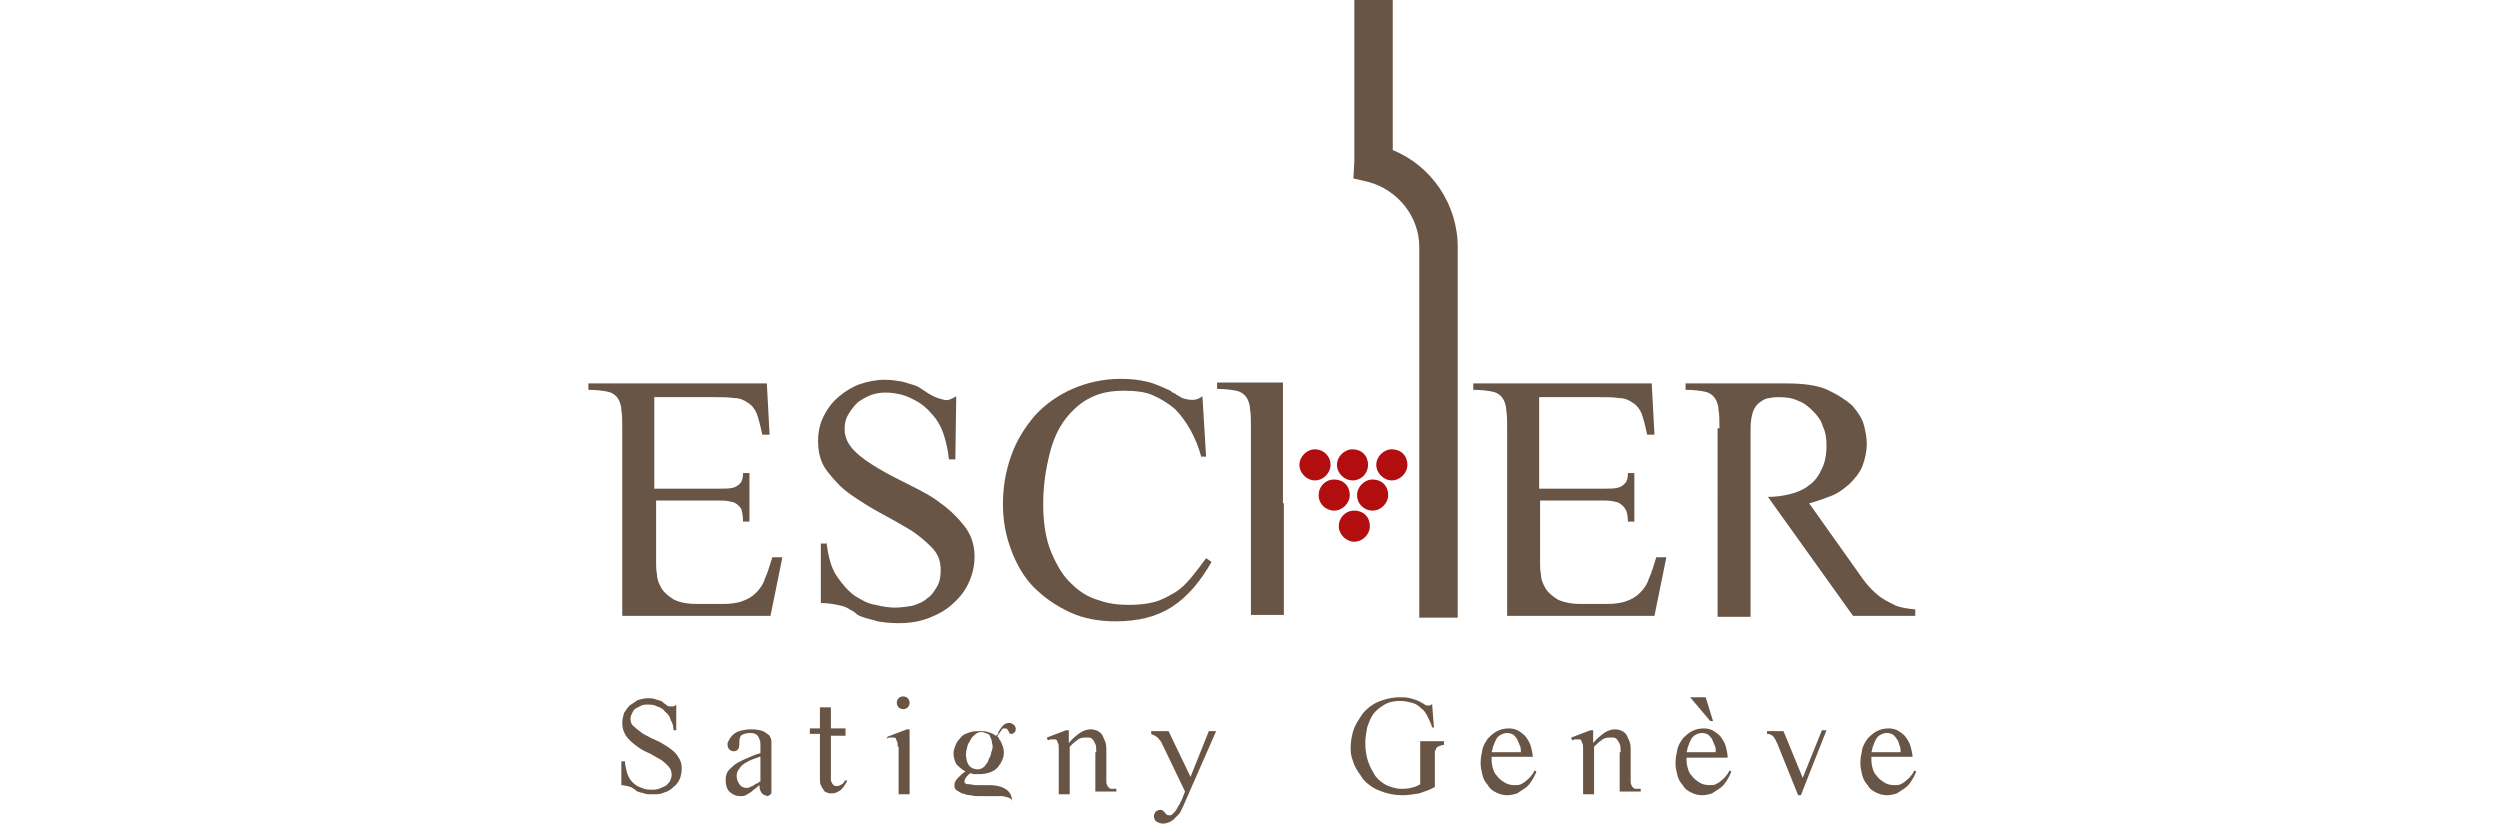
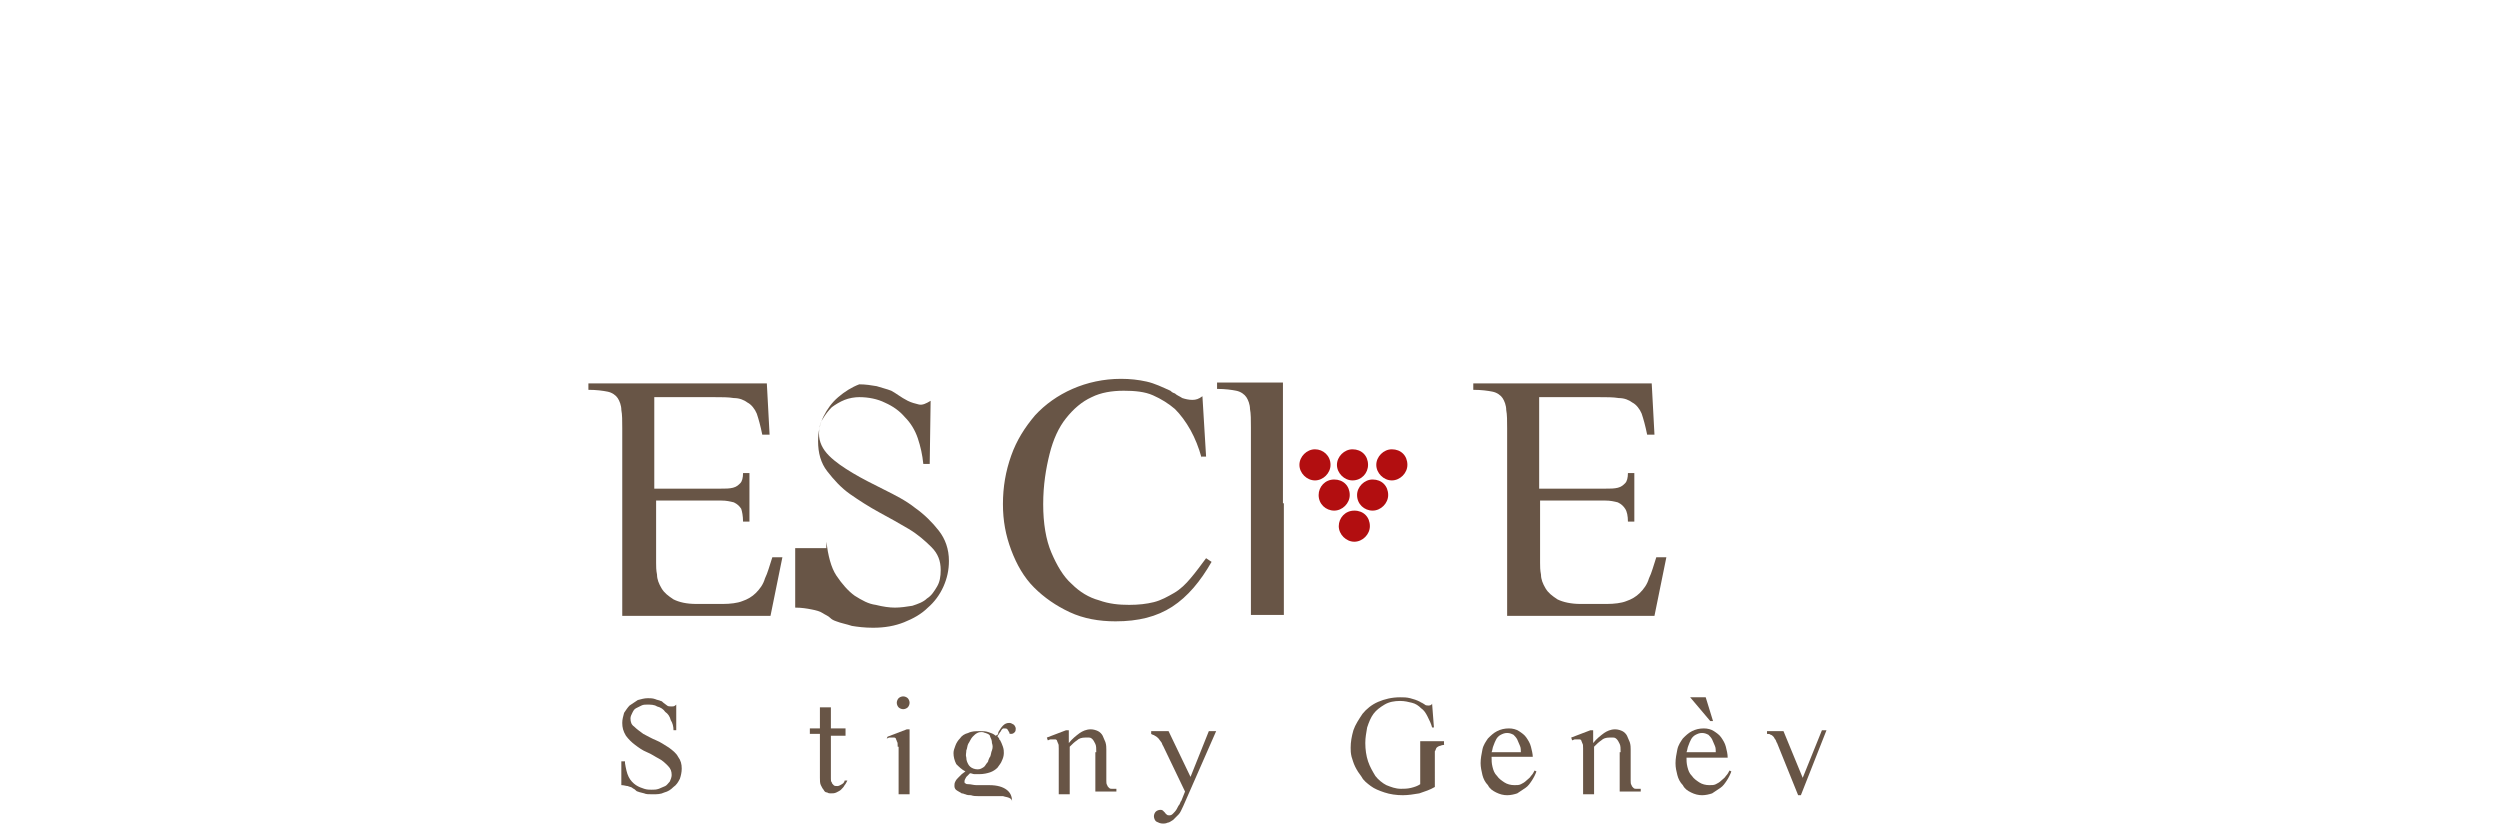
<svg xmlns="http://www.w3.org/2000/svg" version="1.1" x="0px" y="0px" viewBox="0 0 273.2 90.8" style="enable-background:new 0 0 273.2 90.8;" xml:space="preserve" width="273.2" height="90.8">
  <path fill="#685546" d="M71.6,53.4h5.1h2c0.6,0,1,0,1.4-0.1c0.4-0.1,0.6-0.3,0.8-0.5c0.2-0.2,0.3-0.6,0.3-1.1h0.7V57h-0.7  c0-0.6-0.1-1.1-0.2-1.4c-0.2-0.3-0.4-0.5-0.8-0.7c-0.4-0.1-0.8-0.2-1.4-0.2h-2h-5.1v6.8c0,0.4,0,0.8,0.1,1.3c0,0.5,0.2,1,0.5,1.5  c0.3,0.5,0.7,0.8,1.3,1.2c0.6,0.3,1.4,0.5,2.5,0.5h2.9c0.8,0,1.6-0.1,2.1-0.3c0.6-0.2,1.1-0.5,1.5-0.9c0.4-0.4,0.8-0.9,1-1.6  c0.3-0.6,0.5-1.4,0.8-2.3h1.1l-1.3,6.4H68V46.8c0-0.8,0-1.5-0.1-2c0-0.5-0.2-1-0.4-1.3c-0.2-0.3-0.6-0.6-1.1-0.7  c-0.5-0.1-1.2-0.2-2.1-0.2v-0.7h19.5l0.3,5.6h-0.8c-0.2-1-0.4-1.7-0.6-2.3c-0.2-0.5-0.6-1-1-1.2c-0.4-0.3-0.9-0.5-1.5-0.5  c-0.6-0.1-1.3-0.1-2.2-0.1h-6.5V53.4z" />
-   <path fill="#685546" d="M90.3,59.2c0.2,1.5,0.5,2.8,1.1,3.7c0.6,0.9,1.3,1.7,2,2.2c0.8,0.5,1.5,0.9,2.3,1  c0.8,0.2,1.5,0.3,2.1,0.3c0.6,0,1.3-0.1,1.9-0.2c0.6-0.2,1.2-0.4,1.6-0.8c0.5-0.3,0.8-0.8,1.1-1.3c0.3-0.5,0.4-1.1,0.4-1.8  c0-1-0.3-1.8-1-2.5c-0.7-0.7-1.5-1.4-2.5-2c-1-0.6-2.1-1.2-3.2-1.8c-1.1-0.6-2.2-1.3-3.2-2c-1-0.7-1.8-1.6-2.5-2.5  c-0.7-0.9-1-2-1-3.3c0-1,0.2-1.9,0.6-2.7c0.4-0.8,0.9-1.5,1.6-2.1c0.7-0.6,1.5-1.1,2.3-1.4c0.9-0.3,1.8-0.5,2.8-0.5  c0.7,0,1.3,0.1,1.9,0.2c0.6,0.2,1.1,0.3,1.6,0.5c0.2,0.1,0.5,0.3,0.8,0.5c0.3,0.2,0.6,0.4,1,0.6c0.4,0.2,0.8,0.3,1.2,0.4  c0.4,0.1,0.8-0.1,1.3-0.4l-0.1,6.9h-0.7c-0.1-1-0.3-1.9-0.6-2.8c-0.3-0.9-0.8-1.7-1.4-2.3c-0.6-0.7-1.3-1.2-2.2-1.6  c-0.8-0.4-1.8-0.6-2.8-0.6c-0.5,0-1.1,0.1-1.6,0.3c-0.5,0.2-1,0.5-1.4,0.8c-0.4,0.4-0.7,0.8-1,1.3c-0.3,0.5-0.4,1-0.4,1.6  c0,0.9,0.4,1.7,1.1,2.4c0.7,0.7,1.6,1.3,2.6,1.9c1,0.6,2.2,1.2,3.4,1.8c1.2,0.6,2.4,1.2,3.4,2c1,0.7,1.9,1.6,2.6,2.5  c0.7,0.9,1.1,2,1.1,3.3c0,1-0.2,1.9-0.6,2.8c-0.4,0.9-1,1.7-1.7,2.3c-0.7,0.7-1.6,1.2-2.6,1.6c-1,0.4-2.1,0.6-3.4,0.6  c-0.9,0-1.7-0.1-2.3-0.2c-0.6-0.2-1.2-0.3-1.7-0.5c-0.3-0.1-0.5-0.2-0.7-0.4c-0.2-0.2-0.5-0.3-0.8-0.5c-0.3-0.2-0.7-0.3-1.2-0.4  c-0.5-0.1-1.1-0.2-1.8-0.2v-6.5H90.3z" />
+   <path fill="#685546" d="M90.3,59.2c0.2,1.5,0.5,2.8,1.1,3.7c0.6,0.9,1.3,1.7,2,2.2c0.8,0.5,1.5,0.9,2.3,1  c0.8,0.2,1.5,0.3,2.1,0.3c0.6,0,1.3-0.1,1.9-0.2c0.6-0.2,1.2-0.4,1.6-0.8c0.5-0.3,0.8-0.8,1.1-1.3c0.3-0.5,0.4-1.1,0.4-1.8  c0-1-0.3-1.8-1-2.5c-0.7-0.7-1.5-1.4-2.5-2c-1-0.6-2.1-1.2-3.2-1.8c-1.1-0.6-2.2-1.3-3.2-2c-1-0.7-1.8-1.6-2.5-2.5  c-0.7-0.9-1-2-1-3.3c0-1,0.2-1.9,0.6-2.7c0.4-0.8,0.9-1.5,1.6-2.1c0.7-0.6,1.5-1.1,2.3-1.4c0.7,0,1.3,0.1,1.9,0.2c0.6,0.2,1.1,0.3,1.6,0.5c0.2,0.1,0.5,0.3,0.8,0.5c0.3,0.2,0.6,0.4,1,0.6c0.4,0.2,0.8,0.3,1.2,0.4  c0.4,0.1,0.8-0.1,1.3-0.4l-0.1,6.9h-0.7c-0.1-1-0.3-1.9-0.6-2.8c-0.3-0.9-0.8-1.7-1.4-2.3c-0.6-0.7-1.3-1.2-2.2-1.6  c-0.8-0.4-1.8-0.6-2.8-0.6c-0.5,0-1.1,0.1-1.6,0.3c-0.5,0.2-1,0.5-1.4,0.8c-0.4,0.4-0.7,0.8-1,1.3c-0.3,0.5-0.4,1-0.4,1.6  c0,0.9,0.4,1.7,1.1,2.4c0.7,0.7,1.6,1.3,2.6,1.9c1,0.6,2.2,1.2,3.4,1.8c1.2,0.6,2.4,1.2,3.4,2c1,0.7,1.9,1.6,2.6,2.5  c0.7,0.9,1.1,2,1.1,3.3c0,1-0.2,1.9-0.6,2.8c-0.4,0.9-1,1.7-1.7,2.3c-0.7,0.7-1.6,1.2-2.6,1.6c-1,0.4-2.1,0.6-3.4,0.6  c-0.9,0-1.7-0.1-2.3-0.2c-0.6-0.2-1.2-0.3-1.7-0.5c-0.3-0.1-0.5-0.2-0.7-0.4c-0.2-0.2-0.5-0.3-0.8-0.5c-0.3-0.2-0.7-0.3-1.2-0.4  c-0.5-0.1-1.1-0.2-1.8-0.2v-6.5H90.3z" />
  <path fill="#685546" d="M131.3,50c-0.3-1.1-0.7-2.1-1.2-3c-0.5-0.9-1.1-1.7-1.7-2.3c-0.7-0.6-1.5-1.1-2.4-1.5  c-0.9-0.4-2-0.5-3.2-0.5c-1.3,0-2.5,0.2-3.5,0.7c-1.1,0.5-2,1.3-2.8,2.3c-0.8,1-1.4,2.3-1.8,3.9c-0.4,1.6-0.7,3.4-0.7,5.5  c0,2.1,0.3,3.9,0.9,5.3c0.6,1.4,1.3,2.6,2.2,3.4c0.9,0.9,1.9,1.5,3,1.8c1.1,0.4,2.2,0.5,3.3,0.5c1,0,1.9-0.1,2.7-0.3  c0.8-0.2,1.5-0.6,2.2-1c0.7-0.4,1.3-1,1.8-1.6c0.6-0.7,1.1-1.4,1.7-2.2l0.6,0.4c-1.2,2.1-2.6,3.8-4.3,4.9c-1.7,1.1-3.7,1.6-6.2,1.6  c-1.8,0-3.5-0.3-5-1c-1.5-0.7-2.8-1.6-3.9-2.7c-1.1-1.1-1.9-2.5-2.5-4.1c-0.6-1.6-0.9-3.2-0.9-5c0-1.9,0.3-3.6,0.9-5.3  c0.6-1.7,1.5-3.1,2.6-4.4c1.1-1.2,2.5-2.2,4.1-2.9c1.6-0.7,3.4-1.1,5.3-1.1c1,0,1.9,0.1,2.8,0.3c0.9,0.2,1.7,0.6,2.6,1  c0.1,0.1,0.2,0.2,0.5,0.3c0.2,0.2,0.5,0.3,0.8,0.5c0.3,0.1,0.7,0.2,1.1,0.2c0.4,0,0.7-0.1,1.1-0.4l0.4,6.6H131.3z" />
  <path fill="#685546" d="M168.3,53.4h5.1h2c0.6,0,1,0,1.4-0.1c0.4-0.1,0.6-0.3,0.8-0.5c0.2-0.2,0.3-0.6,0.3-1.1h0.7V57h-0.7  c0-0.6-0.1-1.1-0.3-1.4c-0.2-0.3-0.4-0.5-0.8-0.7c-0.4-0.1-0.8-0.2-1.4-0.2h-2h-5.1v6.8c0,0.4,0,0.8,0.1,1.3c0,0.5,0.2,1,0.5,1.5  c0.3,0.5,0.7,0.8,1.3,1.2c0.6,0.3,1.5,0.5,2.5,0.5h2.9c0.8,0,1.6-0.1,2.1-0.3c0.6-0.2,1.1-0.5,1.5-0.9c0.4-0.4,0.8-0.9,1-1.6  c0.3-0.6,0.5-1.4,0.8-2.3h1.1l-1.3,6.4h-16.1V46.8c0-0.8,0-1.5-0.1-2c0-0.5-0.2-1-0.4-1.3c-0.2-0.3-0.6-0.6-1.1-0.7  c-0.5-0.1-1.2-0.2-2.1-0.2v-0.7h19.5l0.3,5.6h-0.8c-0.2-1-0.4-1.7-0.6-2.3c-0.2-0.5-0.6-1-1-1.2c-0.4-0.3-0.9-0.5-1.5-0.5  c-0.6-0.1-1.3-0.1-2.2-0.1h-6.5V53.4z" />
-   <path fill="#685546" d="M187.9,46.8c0-0.8,0-1.5-0.1-2c0-0.5-0.2-1-0.4-1.3c-0.2-0.3-0.6-0.6-1.1-0.7  c-0.5-0.1-1.2-0.2-2.1-0.2v-0.7h11c1.9,0,3.4,0.2,4.5,0.7c1.1,0.5,2,1.1,2.7,1.7c0.6,0.7,1.1,1.4,1.3,2.2c0.2,0.8,0.3,1.4,0.3,2  c0,0.9-0.2,1.7-0.5,2.5c-0.3,0.7-0.8,1.3-1.4,1.9c-0.6,0.5-1.2,1-2,1.3c-0.8,0.3-1.6,0.6-2.4,0.8l4.9,6.9c0.5,0.7,0.9,1.3,1.3,1.8  c0.4,0.5,0.9,1,1.4,1.4c0.5,0.4,1.1,0.7,1.7,1c0.6,0.3,1.4,0.4,2.3,0.5v0.7h-6.8l-9.3-13c0.8,0,1.6-0.1,2.4-0.3  c0.8-0.2,1.5-0.5,2-0.9c0.6-0.4,1.1-1,1.4-1.7c0.4-0.7,0.6-1.6,0.6-2.7c0-0.8-0.1-1.5-0.4-2.1c-0.2-0.7-0.6-1.2-1.1-1.7  c-0.5-0.5-1-0.9-1.6-1.1c-0.6-0.3-1.3-0.4-2.1-0.4c-0.3,0-0.6,0-1,0.1c-0.4,0-0.7,0.2-1,0.4c-0.3,0.2-0.6,0.5-0.8,1  c-0.2,0.5-0.3,1.2-0.3,2v20.5h-3.6V46.8z" />
  <path fill="#B20E10" d="M147.5,54.1c0,0.9-0.8,1.7-1.7,1.7c-0.9,0-1.7-0.7-1.7-1.7c0-0.9,0.7-1.7,1.7-1.7  C146.8,52.4,147.5,53.1,147.5,54.1" />
  <path fill="#B20E10" d="M151.7,54.1c0,0.9-0.8,1.7-1.7,1.7c-0.9,0-1.7-0.7-1.7-1.7c0-0.9,0.8-1.7,1.7-1.7  C151,52.4,151.7,53.1,151.7,54.1" />
  <path fill="#B20E10" d="M145.4,50.8c0,0.9-0.8,1.7-1.7,1.7s-1.7-0.8-1.7-1.7c0-0.9,0.8-1.7,1.7-1.7S145.4,49.8,145.4,50.8" />
  <path fill="#B20E10" d="M149.5,50.8c0,0.9-0.7,1.7-1.7,1.7c-0.9,0-1.7-0.8-1.7-1.7c0-0.9,0.8-1.7,1.7-1.7  C148.8,49.1,149.5,49.8,149.5,50.8" />
  <path fill="#B20E10" d="M153.8,50.8c0,0.9-0.8,1.7-1.7,1.7c-0.9,0-1.7-0.8-1.7-1.7c0-0.9,0.8-1.7,1.7-1.7  C153.1,49.1,153.8,49.8,153.8,50.8" />
  <path fill="#B20E10" d="M149.7,57.5c0,0.9-0.8,1.7-1.7,1.7c-0.9,0-1.7-0.8-1.7-1.7s0.7-1.7,1.7-1.7  C149,55.8,149.7,56.5,149.7,57.5" />
-   <path fill="#685546" d="M159.3,67.5h-4.2V27c0-3.3-2.3-6.2-5.5-7.1l-1.7-0.4l0.1-1.9V0h4.2v16.4c4.2,1.7,7.1,5.9,7.1,10.6  V67.5z" />
  <path fill="#685546" d="M140.3,55v12.2h-3.6V46.7c0-0.8,0-1.5-0.1-2c0-0.5-0.2-1-0.4-1.3c-0.2-0.3-0.6-0.6-1.1-0.7  c-0.5-0.1-1.2-0.2-2.1-0.2v-0.7h7.2v11.8V55z" />
  <path fill="#685546" d="M68.3,83.4c0.1,0.6,0.2,1.1,0.4,1.5c0.2,0.4,0.5,0.7,0.8,0.9c0.3,0.2,0.6,0.3,0.9,0.4  c0.3,0.1,0.6,0.1,0.8,0.1c0.3,0,0.5,0,0.8-0.1c0.2-0.1,0.5-0.2,0.7-0.3c0.2-0.1,0.3-0.3,0.5-0.5c0.1-0.2,0.2-0.5,0.2-0.7  c0-0.4-0.1-0.7-0.4-1c-0.3-0.3-0.6-0.6-1-0.8c-0.4-0.2-0.8-0.5-1.3-0.7c-0.5-0.2-0.9-0.5-1.3-0.8c-0.4-0.3-0.7-0.6-1-1  C68.1,79.9,68,79.5,68,79c0-0.4,0.1-0.7,0.2-1.1c0.2-0.3,0.4-0.6,0.6-0.8c0.3-0.2,0.6-0.4,0.9-0.6c0.4-0.1,0.7-0.2,1.1-0.2  c0.3,0,0.5,0,0.8,0.1c0.2,0.1,0.4,0.1,0.6,0.2c0.1,0,0.2,0.1,0.3,0.2c0.1,0.1,0.3,0.2,0.4,0.3c0.1,0.1,0.3,0.1,0.5,0.1  c0.2,0,0.3,0,0.5-0.2l0,2.8h-0.3c0-0.4-0.1-0.8-0.3-1.1c-0.1-0.4-0.3-0.7-0.6-0.9c-0.2-0.3-0.5-0.5-0.9-0.6  c-0.3-0.2-0.7-0.2-1.1-0.2c-0.2,0-0.4,0-0.6,0.1c-0.2,0.1-0.4,0.2-0.6,0.3c-0.2,0.1-0.3,0.3-0.4,0.5c-0.1,0.2-0.2,0.4-0.2,0.6  c0,0.4,0.1,0.7,0.4,0.9c0.3,0.3,0.6,0.5,1,0.8c0.4,0.2,0.9,0.5,1.4,0.7c0.5,0.2,0.9,0.5,1.4,0.8c0.4,0.3,0.8,0.6,1,1  c0.3,0.4,0.4,0.8,0.4,1.3c0,0.4-0.1,0.8-0.2,1.1c-0.2,0.4-0.4,0.7-0.7,0.9c-0.3,0.3-0.6,0.5-1,0.6c-0.4,0.2-0.8,0.2-1.3,0.2  c-0.4,0-0.7,0-0.9-0.1c-0.3-0.1-0.5-0.1-0.7-0.2c-0.1,0-0.2-0.1-0.3-0.2c-0.1-0.1-0.2-0.1-0.3-0.2c-0.1-0.1-0.3-0.1-0.5-0.2  c-0.2,0-0.4-0.1-0.7-0.1v-2.6H68.3z" />
-   <path fill="#685546" d="M83.2,86.6C83,86.3,83,86.1,83,85.8c-0.2,0.1-0.3,0.3-0.5,0.4c-0.2,0.1-0.3,0.3-0.5,0.4  c-0.2,0.1-0.3,0.2-0.5,0.3c-0.2,0.1-0.4,0.1-0.6,0.1c-0.5,0-0.9-0.2-1.2-0.5c-0.3-0.3-0.4-0.8-0.4-1.3c0-0.4,0.1-0.8,0.4-1.1  c0.3-0.3,0.6-0.6,1-0.8c0.4-0.2,0.8-0.4,1.3-0.6c0.4-0.2,0.8-0.3,1.1-0.4c0-0.3,0-0.6,0-0.8c0-0.3,0-0.5-0.1-0.7  c-0.1-0.2-0.1-0.3-0.3-0.5c-0.1-0.1-0.4-0.2-0.7-0.2c-0.4,0-0.7,0.1-0.9,0.2c-0.2,0.1-0.3,0.4-0.3,0.7c0,0.4,0,0.6-0.1,0.8  c-0.1,0.2-0.3,0.3-0.5,0.3c-0.2,0-0.4-0.1-0.5-0.2c-0.1-0.1-0.2-0.3-0.2-0.5c0-0.1,0-0.3,0.1-0.4c0.1-0.2,0.2-0.4,0.4-0.6  c0.2-0.2,0.4-0.4,0.8-0.5c0.3-0.1,0.8-0.2,1.3-0.2c0.6,0,1,0.1,1.3,0.2c0.3,0.2,0.5,0.3,0.7,0.5c0.1,0.2,0.2,0.4,0.2,0.6  c0,0.2,0,0.4,0,0.5v5.2c-0.1,0.1-0.1,0.1-0.2,0.2c-0.1,0-0.1,0.1-0.2,0.1C83.5,86.9,83.3,86.8,83.2,86.6 M83,82.7  c-0.3,0.1-0.5,0.2-0.8,0.3c-0.3,0.1-0.6,0.3-0.8,0.4c-0.3,0.2-0.5,0.4-0.6,0.6c-0.2,0.2-0.3,0.5-0.3,0.8c0,0.3,0.1,0.6,0.3,0.9  c0.2,0.3,0.5,0.4,0.8,0.4c0.1,0,0.2,0,0.4-0.1c0.1-0.1,0.3-0.1,0.4-0.2c0.1-0.1,0.3-0.2,0.4-0.2c0.1-0.1,0.2-0.2,0.3-0.2V82.7z" />
  <path fill="#685546" d="M92.4,79.8v0.6h-1.6v4.2c0,0.2,0,0.3,0,0.5c0,0.2,0,0.3,0.1,0.4c0,0.1,0.1,0.2,0.2,0.3  c0.1,0.1,0.2,0.1,0.4,0.1c0.2,0,0.3-0.1,0.5-0.2c0.2-0.1,0.3-0.3,0.3-0.4h0.3c-0.1,0.2-0.2,0.4-0.3,0.5c-0.1,0.2-0.2,0.3-0.4,0.5  c-0.1,0.1-0.3,0.2-0.5,0.3c-0.2,0.1-0.4,0.1-0.6,0.1c-0.1,0-0.3,0-0.4-0.1c-0.2,0-0.3-0.1-0.4-0.3c-0.1-0.1-0.2-0.3-0.3-0.5  c-0.1-0.2-0.1-0.5-0.1-0.8v-4.8h-1.1v-0.6h1.1v-2.3h1.2v2.3H92.4z" />
  <path fill="#685546" d="M98.1,81.6c0-0.3,0-0.5-0.1-0.6c0-0.1-0.1-0.2-0.1-0.3c-0.1-0.1-0.1-0.1-0.2-0.1c-0.1,0-0.1,0-0.2,0  c-0.1,0-0.2,0-0.3,0c-0.1,0-0.2,0.1-0.3,0.1L97,80.5l2.1-0.8h0.3v7.1h-1.2V81.6z M98.2,76.3c0.1-0.1,0.3-0.2,0.5-0.2  c0.2,0,0.4,0.1,0.5,0.2c0.1,0.1,0.2,0.3,0.2,0.5s-0.1,0.4-0.2,0.5c-0.1,0.1-0.3,0.2-0.5,0.2c-0.2,0-0.4-0.1-0.5-0.2  C98.1,77.2,98,77,98,76.8S98.1,76.4,98.2,76.3" />
  <path fill="#685546" d="M109,80.3c0.1-0.1,0.1-0.2,0.1-0.3c0.2-0.3,0.3-0.5,0.5-0.7c0.2-0.2,0.4-0.3,0.7-0.3  c0.2,0,0.3,0.1,0.5,0.2c0.1,0.1,0.2,0.3,0.2,0.4c0,0.1,0,0.3-0.1,0.4c-0.1,0.1-0.2,0.2-0.4,0.2c-0.1,0-0.2,0-0.2-0.1  c0-0.1,0-0.1-0.1-0.2c0-0.1-0.1-0.1-0.1-0.2c-0.1-0.1-0.2-0.1-0.4-0.1c-0.1,0-0.1,0-0.2,0.1c-0.1,0.1-0.1,0.2-0.2,0.3  c-0.1,0.1-0.1,0.2-0.2,0.3c-0.1,0.1-0.1,0.2-0.1,0.2c0,0,0.1,0,0.1,0.1c0.1,0.1,0.1,0.1,0.1,0.2c0,0,0.1,0.1,0.1,0.1  c0.1,0.2,0.2,0.4,0.3,0.7c0.1,0.3,0.1,0.5,0.1,0.7c0,0.3-0.1,0.6-0.2,0.8c-0.1,0.3-0.3,0.5-0.5,0.8c-0.2,0.2-0.5,0.4-0.8,0.5  c-0.3,0.1-0.7,0.2-1.2,0.2c-0.2,0-0.3,0-0.5,0c-0.2,0-0.3-0.1-0.5-0.1c-0.1,0.1-0.2,0.2-0.4,0.4c-0.1,0.2-0.2,0.3-0.2,0.5  c0,0.1,0,0.2,0.1,0.2c0.1,0.1,0.2,0.1,0.4,0.1c0.2,0,0.5,0.1,0.8,0.1c0.4,0,0.8,0,1.4,0c0.9,0,1.5,0.2,1.9,0.5  c0.4,0.3,0.6,0.7,0.6,1.3c0-0.2-0.1-0.3-0.3-0.4c-0.2-0.1-0.4-0.1-0.7-0.2c-0.3,0-0.5,0-0.8,0c-0.3,0-0.5,0-0.7,0  c-0.1,0-0.3,0-0.5,0c-0.2,0-0.5,0-0.7,0c-0.3,0-0.5,0-0.8-0.1c-0.2,0-0.4,0-0.6-0.1c-0.1,0-0.2-0.1-0.4-0.1  c-0.2-0.1-0.3-0.2-0.5-0.3c-0.2-0.1-0.3-0.3-0.3-0.5c0-0.2,0-0.3,0.1-0.5c0.1-0.2,0.2-0.3,0.3-0.4c0.1-0.1,0.3-0.3,0.4-0.4  c0.1-0.1,0.3-0.2,0.4-0.3c-0.4-0.2-0.7-0.5-1-0.8c-0.2-0.4-0.3-0.8-0.3-1.2c0-0.3,0.1-0.5,0.2-0.8c0.1-0.3,0.3-0.6,0.5-0.8  c0.2-0.3,0.5-0.5,0.9-0.6c0.4-0.2,0.8-0.2,1.3-0.2c0.3,0,0.6,0,0.9,0.1c0.3,0.1,0.6,0.2,0.8,0.4L109,80.3z M107.7,80.1  c-0.1,0-0.2-0.1-0.4-0.1c-0.2,0-0.3,0-0.5,0.1c-0.2,0.1-0.3,0.2-0.5,0.4c-0.2,0.2-0.3,0.5-0.5,0.8c-0.1,0.2-0.1,0.5-0.2,0.7  c0,0.3-0.1,0.5,0,0.8c0,0.3,0.1,0.5,0.2,0.7c0.1,0.2,0.3,0.4,0.6,0.5c0.3,0.1,0.6,0.1,0.8,0c0.2-0.1,0.4-0.2,0.5-0.4  c0.1-0.2,0.3-0.3,0.3-0.5c0.1-0.2,0.1-0.3,0.2-0.4c0.1-0.2,0.1-0.5,0.2-0.7c0.1-0.3,0.1-0.5,0-0.8c0-0.3-0.1-0.5-0.2-0.7  C108.2,80.3,108,80.2,107.7,80.1L107.7,80.1z" />
  <path fill="#685546" d="M119.8,82.2c0-0.4,0-0.7-0.1-0.9c-0.1-0.2-0.2-0.4-0.3-0.5c-0.1-0.1-0.2-0.2-0.4-0.2  c-0.1,0-0.2,0-0.4,0c-0.4,0-0.7,0.1-0.9,0.3c-0.3,0.2-0.5,0.4-0.8,0.7v5.2h-1.2v-5c0-0.3,0-0.5-0.1-0.6c0-0.1-0.1-0.2-0.1-0.3  c-0.1-0.1-0.1-0.1-0.2-0.1c-0.1,0-0.1,0-0.2,0c-0.1,0-0.2,0-0.3,0c-0.1,0-0.2,0.1-0.3,0.1l-0.1-0.3l2.1-0.8h0.3v1.4  c0.4-0.5,0.8-0.8,1.2-1.1c0.3-0.2,0.7-0.4,1.2-0.4c0.3,0,0.6,0.1,0.8,0.2c0.2,0.1,0.4,0.3,0.5,0.5c0.1,0.2,0.2,0.5,0.3,0.7  c0.1,0.3,0.1,0.6,0.1,0.8v3.4c0,0.2,0,0.4,0.1,0.5c0,0.1,0.1,0.2,0.2,0.3c0.1,0.1,0.2,0.1,0.3,0.1c0.1,0,0.3,0,0.5,0v0.3h-2.3V82.2z  " />
  <path fill="#685546" d="M129.3,88.1c-0.2,0.4-0.3,0.7-0.5,0.9c-0.2,0.2-0.4,0.4-0.6,0.6c-0.2,0.1-0.4,0.3-0.6,0.3  c-0.2,0.1-0.4,0.1-0.5,0.1c-0.3,0-0.5-0.1-0.7-0.2c-0.2-0.1-0.3-0.4-0.3-0.6c0-0.2,0.1-0.4,0.2-0.5c0.1-0.1,0.3-0.2,0.5-0.2  c0.1,0,0.2,0,0.3,0.1s0.1,0.1,0.2,0.2c0.1,0.1,0.1,0.2,0.2,0.2c0.1,0.1,0.1,0.1,0.3,0.1c0.2,0,0.3-0.1,0.4-0.2  c0.1-0.1,0.3-0.3,0.4-0.5c0.1-0.2,0.2-0.4,0.3-0.5c0.1-0.2,0.1-0.3,0.2-0.4l0.4-1l-2.4-5c-0.1-0.1-0.1-0.3-0.2-0.4  c-0.1-0.1-0.2-0.3-0.3-0.4c-0.1-0.1-0.2-0.2-0.4-0.3c-0.1-0.1-0.3-0.1-0.4-0.2v-0.3h1.9l2.4,5l2-5h0.8L129.3,88.1z" />
  <path fill="#685546" d="M158,81.4c-0.2,0-0.4,0-0.6,0.1c-0.1,0-0.3,0.1-0.4,0.2c-0.1,0.1-0.1,0.3-0.2,0.4c0,0.2,0,0.4,0,0.7  V86c-0.5,0.3-1.1,0.5-1.7,0.7c-0.6,0.1-1.2,0.2-1.8,0.2c-0.7,0-1.4-0.1-2-0.3c-0.6-0.2-1.1-0.4-1.5-0.7c-0.4-0.3-0.8-0.6-1-1  c-0.3-0.4-0.5-0.7-0.7-1.1c-0.2-0.4-0.3-0.8-0.4-1.1c-0.1-0.4-0.1-0.7-0.1-1c0-0.6,0.1-1.2,0.3-1.9c0.2-0.6,0.6-1.2,1-1.8  c0.4-0.5,1-1,1.7-1.3c0.7-0.3,1.5-0.5,2.4-0.5c0.4,0,0.7,0,1.1,0.1c0.4,0.1,0.7,0.2,1.1,0.4c0,0,0.1,0.1,0.2,0.1  c0.1,0.1,0.2,0.1,0.3,0.2c0.1,0.1,0.3,0.1,0.4,0.1c0.1,0,0.3,0,0.4-0.2l0.2,2.6h-0.2c-0.1-0.4-0.3-0.8-0.5-1.2  c-0.2-0.4-0.4-0.7-0.7-0.9c-0.3-0.3-0.6-0.5-1-0.6c-0.4-0.1-0.8-0.2-1.3-0.2c-0.6,0-1.2,0.1-1.7,0.4c-0.5,0.3-0.9,0.6-1.2,1  c-0.3,0.4-0.5,0.9-0.7,1.5c-0.1,0.6-0.2,1.1-0.2,1.7c0,0.7,0.1,1.4,0.3,2c0.2,0.6,0.5,1.1,0.8,1.6c0.3,0.4,0.8,0.8,1.2,1  c0.5,0.2,1,0.4,1.6,0.4c0.3,0,0.7,0,1.1-0.1c0.4-0.1,0.7-0.2,1-0.4v-4.7h2.6V81.4z" />
  <path fill="#685546" d="M163,82.7c0,0.4,0,0.7,0.1,1.1c0.1,0.4,0.2,0.7,0.5,1c0.2,0.3,0.5,0.5,0.8,0.7  c0.3,0.2,0.7,0.3,1.1,0.3c0.3,0,0.5,0,0.7-0.1c0.2-0.1,0.4-0.2,0.6-0.4c0.2-0.2,0.4-0.3,0.5-0.5c0.2-0.2,0.3-0.4,0.4-0.6l0.2,0.1  c-0.1,0.3-0.3,0.7-0.5,1c-0.2,0.3-0.4,0.6-0.7,0.8c-0.3,0.2-0.6,0.4-0.9,0.6c-0.3,0.1-0.7,0.2-1.1,0.2c-0.4,0-0.8-0.1-1.2-0.3  c-0.4-0.2-0.7-0.4-0.9-0.8c-0.3-0.3-0.5-0.7-0.6-1.1c-0.1-0.4-0.2-0.9-0.2-1.3c0-0.5,0.1-1,0.2-1.5c0.1-0.5,0.4-0.9,0.6-1.2  c0.3-0.3,0.6-0.6,1-0.8c0.4-0.2,0.8-0.3,1.3-0.3c0.4,0,0.8,0.1,1.1,0.3c0.3,0.2,0.6,0.4,0.8,0.7c0.2,0.3,0.4,0.6,0.5,1  c0.1,0.4,0.2,0.8,0.2,1.1H163z M166.2,82.2c0-0.2,0-0.5-0.1-0.7c-0.1-0.2-0.2-0.5-0.3-0.7c-0.1-0.2-0.3-0.4-0.4-0.5  c-0.2-0.1-0.4-0.2-0.7-0.2c-0.3,0-0.5,0.1-0.7,0.2c-0.2,0.1-0.4,0.3-0.5,0.5c-0.1,0.2-0.2,0.4-0.3,0.7c-0.1,0.2-0.1,0.5-0.2,0.7  H166.2z" />
  <path fill="#685546" d="M177.1,82.2c0-0.4,0-0.7-0.1-0.9c-0.1-0.2-0.2-0.4-0.3-0.5c-0.1-0.1-0.2-0.2-0.4-0.2  c-0.1,0-0.2,0-0.4,0c-0.4,0-0.7,0.1-0.9,0.3c-0.3,0.2-0.5,0.4-0.8,0.7v5.2h-1.2v-5c0-0.3,0-0.5-0.1-0.6c0-0.1-0.1-0.2-0.1-0.3  c-0.1-0.1-0.1-0.1-0.2-0.1c-0.1,0-0.1,0-0.2,0c-0.1,0-0.2,0-0.3,0c-0.1,0-0.2,0.1-0.3,0.1l-0.1-0.3l2.1-0.8h0.3v1.4  c0.4-0.5,0.8-0.8,1.2-1.1c0.3-0.2,0.7-0.4,1.2-0.4c0.3,0,0.6,0.1,0.8,0.2c0.2,0.1,0.4,0.3,0.5,0.5c0.1,0.2,0.2,0.5,0.3,0.7  c0.1,0.3,0.1,0.6,0.1,0.8v3.4c0,0.2,0,0.4,0.1,0.5c0,0.1,0.1,0.2,0.2,0.3c0.1,0.1,0.2,0.1,0.3,0.1c0.1,0,0.3,0,0.5,0v0.3h-2.3V82.2z  " />
  <path fill="#685546" d="M184.3,82.7c0,0.4,0,0.7,0.1,1.1c0.1,0.4,0.2,0.7,0.5,1c0.2,0.3,0.5,0.5,0.8,0.7  c0.3,0.2,0.7,0.3,1.1,0.3c0.3,0,0.5,0,0.7-0.1c0.2-0.1,0.4-0.2,0.6-0.4c0.2-0.2,0.4-0.3,0.5-0.5c0.2-0.2,0.3-0.4,0.4-0.6l0.2,0.1  c-0.1,0.3-0.3,0.7-0.5,1c-0.2,0.3-0.4,0.6-0.7,0.8c-0.3,0.2-0.6,0.4-0.9,0.6c-0.3,0.1-0.7,0.2-1.1,0.2c-0.4,0-0.8-0.1-1.2-0.3  c-0.4-0.2-0.7-0.4-0.9-0.8c-0.3-0.3-0.5-0.7-0.6-1.1c-0.1-0.4-0.2-0.8-0.2-1.3c0-0.5,0.1-1,0.2-1.5c0.1-0.5,0.4-0.9,0.6-1.2  c0.3-0.3,0.6-0.6,1-0.8c0.4-0.2,0.8-0.3,1.3-0.3c0.4,0,0.8,0.1,1.1,0.3c0.3,0.2,0.6,0.4,0.8,0.7c0.2,0.3,0.4,0.6,0.5,1  c0.1,0.4,0.2,0.8,0.2,1.2H184.3z M187.5,82.2c0-0.2,0-0.5-0.1-0.7c-0.1-0.2-0.2-0.5-0.3-0.7c-0.1-0.2-0.3-0.4-0.4-0.5  c-0.2-0.1-0.4-0.2-0.7-0.2c-0.3,0-0.5,0.1-0.7,0.2c-0.2,0.1-0.4,0.3-0.5,0.5c-0.1,0.2-0.2,0.4-0.3,0.7c-0.1,0.2-0.1,0.5-0.2,0.7  H187.5z M184.7,76.2h1.7l0.8,2.6h-0.3L184.7,76.2z" />
  <path fill="#685546" d="M196.8,86.9h-0.3l-2.3-5.7c-0.1-0.1-0.1-0.3-0.2-0.4c-0.1-0.1-0.1-0.2-0.2-0.3  c-0.1-0.1-0.2-0.2-0.3-0.2c-0.1-0.1-0.2-0.1-0.4-0.1v-0.3h1.8L197,85l2.1-5.2h0.5L196.8,86.9z" />
-   <path fill="#685546" d="M204.5,82.7c0,0.4,0,0.7,0.1,1.1c0.1,0.4,0.2,0.7,0.5,1c0.2,0.3,0.5,0.5,0.8,0.7  c0.3,0.2,0.7,0.3,1.1,0.3c0.3,0,0.5,0,0.7-0.1c0.2-0.1,0.4-0.2,0.6-0.4c0.2-0.2,0.4-0.3,0.5-0.5c0.2-0.2,0.3-0.4,0.4-0.6l0.2,0.1  c-0.1,0.3-0.3,0.7-0.5,1c-0.2,0.3-0.4,0.6-0.7,0.8c-0.3,0.2-0.6,0.4-0.9,0.6c-0.3,0.1-0.7,0.2-1.1,0.2c-0.4,0-0.8-0.1-1.2-0.3  c-0.4-0.2-0.7-0.4-0.9-0.8c-0.3-0.3-0.5-0.7-0.6-1.1c-0.1-0.4-0.2-0.9-0.2-1.3c0-0.5,0.1-1,0.2-1.5c0.1-0.5,0.4-0.9,0.6-1.2  c0.3-0.3,0.6-0.6,1-0.8c0.4-0.2,0.8-0.3,1.3-0.3c0.4,0,0.8,0.1,1.1,0.3c0.3,0.2,0.6,0.4,0.8,0.7c0.2,0.3,0.4,0.6,0.5,1  c0.1,0.4,0.2,0.8,0.2,1.1H204.5z M207.7,82.2c0-0.2,0-0.5-0.1-0.7c-0.1-0.2-0.1-0.5-0.3-0.7c-0.1-0.2-0.3-0.4-0.4-0.5  c-0.2-0.1-0.4-0.2-0.7-0.2c-0.3,0-0.5,0.1-0.7,0.2c-0.2,0.1-0.4,0.3-0.5,0.5c-0.1,0.2-0.2,0.4-0.3,0.7c-0.1,0.2-0.1,0.5-0.2,0.7  H207.7z" />
</svg>